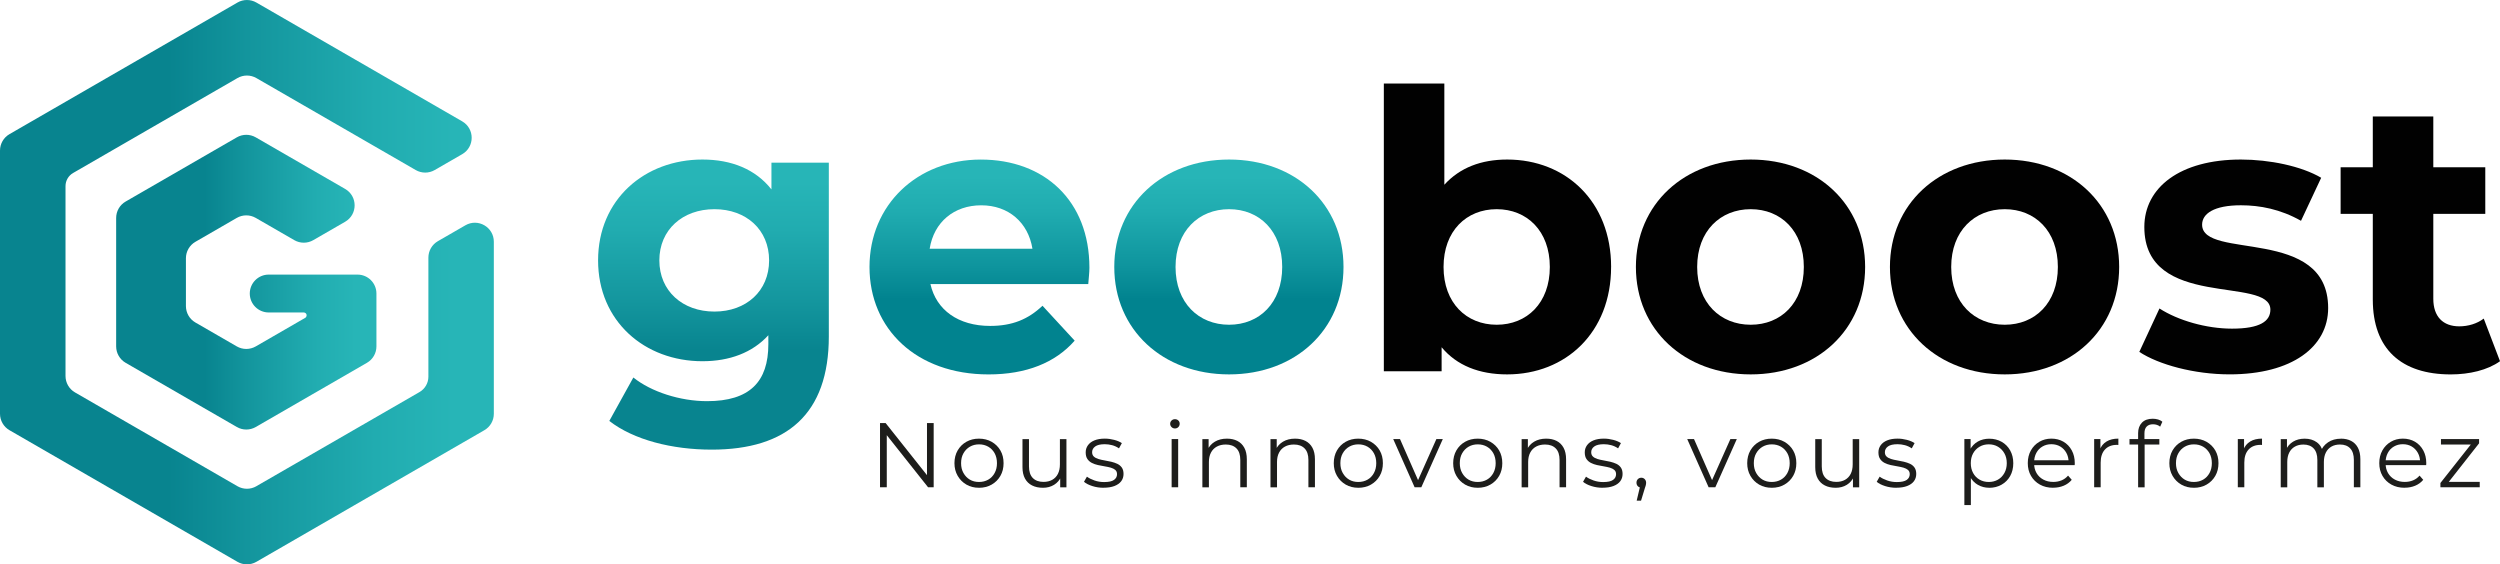
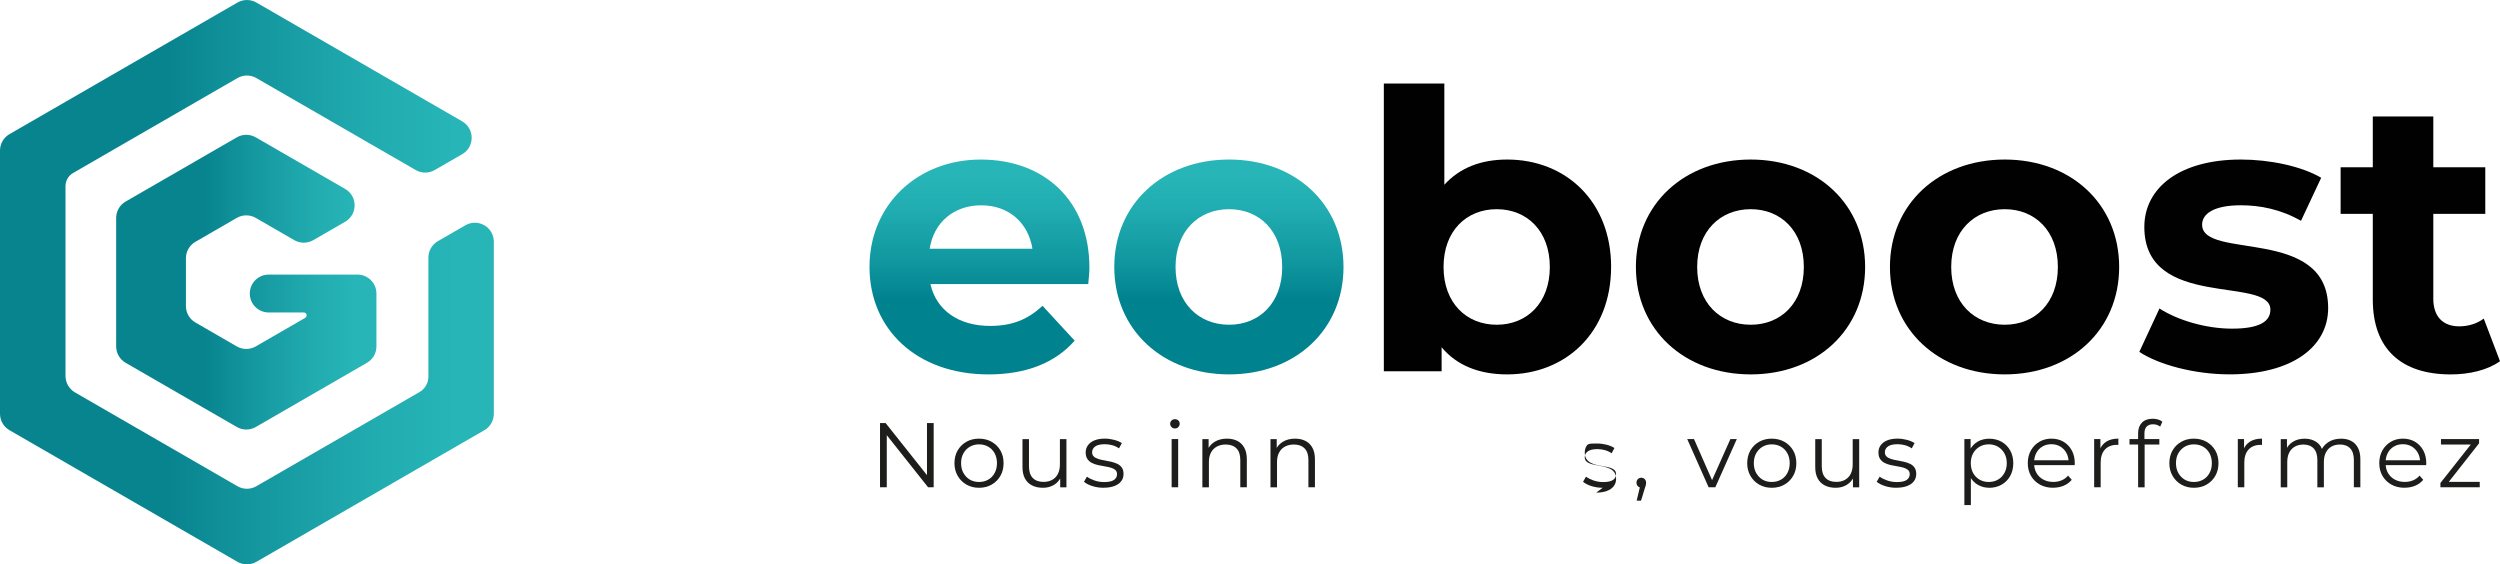
<svg xmlns="http://www.w3.org/2000/svg" xmlns:xlink="http://www.w3.org/1999/xlink" id="Calque_2" data-name="Calque 2" viewBox="0 0 953.22 215.18">
  <defs>
    <style>
      .cls-1 {
        fill: #010101;
      }

      .cls-1, .cls-2, .cls-3, .cls-4, .cls-5, .cls-6, .cls-7 {
        stroke-width: 0px;
      }

      .cls-2 {
        fill: url(#Dégradé_sans_nom_15-2);
      }

      .cls-3 {
        fill: url(#Dégradé_sans_nom_15-3);
      }

      .cls-4 {
        fill: url(#Dégradé_sans_nom_24-2);
      }

      .cls-5 {
        fill: #1d1d1b;
      }

      .cls-6 {
        fill: url(#Dégradé_sans_nom_15);
      }

      .cls-7 {
        fill: url(#Dégradé_sans_nom_24);
      }
    </style>
    <linearGradient id="Dégradé_sans_nom_15" data-name="Dégradé sans nom 15" x1="44.29" y1="107.59" x2="143.54" y2="107.59" gradientUnits="userSpaceOnUse">
      <stop offset=".34" stop-color="#08848f" />
      <stop offset=".5" stop-color="#13959d" />
      <stop offset=".76" stop-color="#21acb0" />
      <stop offset=".92" stop-color="#27b5b7" />
    </linearGradient>
    <linearGradient id="Dégradé_sans_nom_15-2" data-name="Dégradé sans nom 15" x1="0" y1="107.59" x2="188.28" y2="107.59" xlink:href="#Dégradé_sans_nom_15" />
    <linearGradient id="Dégradé_sans_nom_15-3" data-name="Dégradé sans nom 15" x1="272.03" y1="171.44" x2="272.03" y2="60.83" xlink:href="#Dégradé_sans_nom_15" />
    <linearGradient id="Dégradé_sans_nom_24" data-name="Dégradé sans nom 24" x1="373.47" y1="142.75" x2="373.47" y2="60.83" gradientUnits="userSpaceOnUse">
      <stop offset=".35" stop-color="#01838f" />
      <stop offset=".51" stop-color="#0f959e" />
      <stop offset=".76" stop-color="#20acb0" />
      <stop offset=".92" stop-color="#27b5b7" />
    </linearGradient>
    <linearGradient id="Dégradé_sans_nom_24-2" data-name="Dégradé sans nom 24" x1="468.56" x2="468.56" xlink:href="#Dégradé_sans_nom_24" />
  </defs>
  <g id="Calque_1-2" data-name="Calque 1">
    <g>
      <g>
        <g>
          <path class="cls-6" d="M97.53,83.09l14.69,8.48c2.24,1.29,4.99,1.29,7.22,0l12.16-7.02c4.82-2.78,4.82-9.73,0-12.51l-34.08-19.67c-2.24-1.29-4.99-1.29-7.22,0l-42.4,24.48c-2.24,1.29-3.61,3.68-3.61,6.26v48.96c0,2.58,1.38,4.97,3.61,6.26l42.4,24.48c2.24,1.29,4.99,1.29,7.22,0l42.4-24.48c2.24-1.29,3.61-3.68,3.61-6.26v-20.15c0-3.99-3.23-7.22-7.22-7.22h-33.85c-3.99,0-7.22,3.23-7.22,7.22h0c0,3.99,3.23,7.22,7.22,7.22h13.36c.29,0,.57.12.78.32h0c.51.51.39,1.37-.23,1.73l-18.85,10.89c-2.24,1.29-4.99,1.29-7.23,0l-15.79-9.12c-2.24-1.29-3.61-3.68-3.61-6.26v-18.24c0-2.58,1.38-4.97,3.61-6.26l15.79-9.12c2.24-1.29,4.99-1.29,7.22,0Z" />
          <path class="cls-2" d="M97.76,185.39c-2.24,1.29-4.99,1.29-7.22,0l-61.95-35.77c-2.24-1.29-3.61-3.68-3.61-6.26v-72.39c0-2.07,1.1-3.98,2.89-5.01l62.67-36.19c2.24-1.29,4.99-1.29,7.22,0l60.76,35.07c2.23,1.29,4.99,1.29,7.22,0l10.49-6.05c4.82-2.78,4.82-9.73,0-12.52L97.76.97c-2.24-1.29-4.99-1.29-7.22,0L3.61,51.15c-2.24,1.29-3.61,3.68-3.61,6.26v100.36c0,2.58,1.38,4.97,3.61,6.26l86.92,50.18c2.24,1.29,4.99,1.29,7.23,0l86.92-50.18c2.24-1.29,3.61-3.68,3.61-6.26v-65.61c0-5.56-6.02-9.04-10.84-6.26l-10.5,6.06c-2.23,1.29-3.61,3.68-3.61,6.26v45.41c0,2.41-1.29,4.64-3.38,5.85l-62.21,35.9Z" />
        </g>
        <g>
-           <path class="cls-3" d="M316.02,62.01v66.25c0,29.58-15.97,43.18-44.66,43.18-15.08,0-29.72-3.7-39.04-10.94l9.17-16.56c6.8,5.47,17.89,9.02,28.1,9.02,16.27,0,23.37-7.39,23.37-21.74v-3.4c-6.06,6.65-14.79,9.91-25.14,9.91-22.03,0-39.78-15.23-39.78-38.45s17.75-38.45,39.78-38.45c11.09,0,20.26,3.7,26.32,11.39v-10.2h21.89ZM293.25,99.28c0-11.68-8.72-19.52-20.85-19.52s-21,7.84-21,19.52,8.87,19.52,21,19.52,20.85-7.84,20.85-19.52Z" />
          <path class="cls-7" d="M414.95,108.3h-60.19c2.22,9.91,10.65,15.97,22.77,15.97,8.43,0,14.49-2.51,19.96-7.69l12.27,13.31c-7.39,8.43-18.48,12.87-32.83,12.87-27.51,0-45.4-17.3-45.4-40.96s18.19-40.96,42.44-40.96,41.41,15.68,41.41,41.26c0,1.77-.3,4.29-.44,6.21ZM354.47,94.84h39.19c-1.63-10.06-9.17-16.56-19.52-16.56s-18.04,6.36-19.67,16.56Z" />
          <path class="cls-4" d="M424.86,101.79c0-23.96,18.49-40.96,43.77-40.96s43.63,17.01,43.63,40.96-18.34,40.96-43.63,40.96-43.77-17.01-43.77-40.96ZM488.89,101.79c0-13.75-8.73-22.03-20.26-22.03s-20.41,8.28-20.41,22.03,8.87,22.03,20.41,22.03,20.26-8.28,20.26-22.03Z" />
          <path class="cls-1" d="M614.29,101.79c0,24.99-17.3,40.96-39.63,40.96-10.65,0-19.22-3.4-24.99-10.35v9.17h-22.03V31.84h23.07v38.6c5.92-6.51,14.05-9.61,23.96-9.61,22.33,0,39.63,15.97,39.63,40.96ZM590.93,101.79c0-13.75-8.72-22.03-20.26-22.03s-20.26,8.28-20.26,22.03,8.73,22.03,20.26,22.03,20.26-8.28,20.26-22.03Z" />
          <path class="cls-1" d="M623.75,101.79c0-23.96,18.49-40.96,43.77-40.96s43.63,17.01,43.63,40.96-18.34,40.96-43.63,40.96-43.77-17.01-43.77-40.96ZM687.78,101.79c0-13.75-8.73-22.03-20.26-22.03s-20.41,8.28-20.41,22.03,8.87,22.03,20.41,22.03,20.26-8.28,20.26-22.03Z" />
          <path class="cls-1" d="M720.61,101.79c0-23.96,18.49-40.96,43.77-40.96s43.63,17.01,43.63,40.96-18.34,40.96-43.63,40.96-43.77-17.01-43.77-40.96ZM784.64,101.79c0-13.75-8.73-22.03-20.26-22.03s-20.41,8.28-20.41,22.03,8.87,22.03,20.41,22.03,20.26-8.28,20.26-22.03Z" />
          <path class="cls-1" d="M815.69,134.18l7.69-16.56c7.1,4.58,17.89,7.69,27.65,7.69,10.65,0,14.64-2.81,14.64-7.25,0-13.01-48.06.3-48.06-31.5,0-15.08,13.61-25.73,36.82-25.73,10.94,0,23.07,2.51,30.61,6.95l-7.69,16.41c-7.84-4.44-15.68-5.92-22.92-5.92-10.35,0-14.79,3.25-14.79,7.39,0,13.61,48.06.44,48.06,31.79,0,14.79-13.75,25.29-37.56,25.29-13.46,0-27.06-3.7-34.46-8.58Z" />
          <path class="cls-1" d="M953.22,137.73c-4.73,3.4-11.68,5.03-18.78,5.03-18.78,0-29.72-9.61-29.72-28.54v-32.68h-12.27v-17.75h12.27v-19.37h23.07v19.37h19.82v17.75h-19.82v32.39c0,6.8,3.7,10.5,9.91,10.5,3.4,0,6.8-1.03,9.32-2.96l6.21,16.27Z" />
        </g>
      </g>
      <g>
        <path class="cls-5" d="M335.54,185.8v-24.5h2.13l16.9,21.28h-1.12v-21.28h2.55v24.5h-2.13l-16.87-21.28h1.12v21.28h-2.59Z" />
        <path class="cls-5" d="M373.27,185.98c-1.8,0-3.4-.4-4.79-1.21-1.4-.81-2.51-1.92-3.33-3.34-.82-1.42-1.23-3.03-1.23-4.83s.41-3.46,1.23-4.87c.82-1.4,1.92-2.5,3.33-3.29,1.4-.79,3-1.19,4.79-1.19s3.44.4,4.85,1.21c1.41.81,2.52,1.9,3.32,3.29.81,1.39,1.21,3,1.21,4.85s-.4,3.44-1.21,4.85c-.81,1.41-1.92,2.52-3.34,3.33-1.42.8-3.03,1.21-4.83,1.21ZM373.27,183.77c1.33,0,2.51-.3,3.54-.89,1.03-.59,1.84-1.43,2.43-2.52.6-1.08.89-2.34.89-3.76s-.3-2.71-.89-3.78c-.59-1.07-1.41-1.91-2.43-2.5-1.03-.59-2.19-.89-3.5-.89s-2.47.3-3.5.89c-1.03.59-1.84,1.43-2.45,2.5-.61,1.07-.91,2.33-.91,3.78s.3,2.68.91,3.76c.61,1.08,1.42,1.92,2.43,2.52,1.01.6,2.18.89,3.48.89Z" />
        <path class="cls-5" d="M397.63,185.98c-1.56,0-2.93-.29-4.1-.88-1.17-.58-2.07-1.46-2.71-2.62-.64-1.17-.96-2.62-.96-4.38v-10.67h2.48v10.39c0,1.96.48,3.44,1.45,4.43.97.99,2.33,1.49,4.08,1.49,1.28,0,2.4-.26,3.34-.79s1.67-1.29,2.17-2.29c.5-1,.75-2.21.75-3.61v-9.62h2.49v18.38h-2.38v-5.04l.39.91c-.58,1.35-1.49,2.41-2.71,3.17-1.23.76-2.65,1.14-4.29,1.14Z" />
        <path class="cls-5" d="M420.8,185.98c-1.52,0-2.95-.21-4.3-.65-1.35-.43-2.42-.97-3.19-1.63l1.12-1.96c.75.56,1.7,1.04,2.87,1.45,1.17.41,2.39.61,3.68.61,1.75,0,3.01-.27,3.78-.82.77-.55,1.15-1.28,1.15-2.19,0-.68-.22-1.21-.65-1.59s-1-.68-1.7-.88-1.48-.37-2.35-.51c-.86-.14-1.72-.3-2.57-.49-.85-.19-1.63-.46-2.33-.82-.7-.36-1.27-.86-1.7-1.49-.43-.63-.65-1.47-.65-2.52s.28-1.9.84-2.7c.56-.79,1.38-1.42,2.47-1.87s2.41-.68,3.97-.68c1.19,0,2.38.16,3.57.47,1.19.31,2.17.73,2.94,1.24l-1.09,2c-.82-.56-1.69-.96-2.62-1.21s-1.87-.37-2.8-.37c-1.66,0-2.88.29-3.66.86-.78.57-1.17,1.3-1.17,2.19,0,.7.22,1.25.65,1.65.43.4,1,.71,1.72.93.71.22,1.49.4,2.34.54.85.14,1.7.31,2.56.51.85.2,1.63.47,2.34.8.71.34,1.28.82,1.72,1.43.43.62.65,1.43.65,2.43,0,1.07-.3,2-.89,2.78-.6.78-1.46,1.39-2.59,1.82-1.13.43-2.5.65-4.11.65Z" />
        <path class="cls-5" d="M447.99,163.37c-.51,0-.95-.18-1.29-.53-.35-.35-.53-.77-.53-1.26s.18-.9.53-1.24c.35-.34.78-.51,1.29-.51s.94.16,1.29.49c.35.33.52.74.52,1.23s-.17.95-.51,1.29c-.34.35-.78.53-1.31.53ZM446.73,185.8v-18.38h2.49v18.38h-2.49Z" />
        <path class="cls-5" d="M467.84,167.25c1.49,0,2.81.29,3.94.86,1.13.57,2.02,1.44,2.66,2.61s.96,2.64.96,4.41v10.67h-2.49v-10.43c0-1.94-.48-3.4-1.45-4.39s-2.33-1.49-4.08-1.49c-1.31,0-2.44.26-3.41.79-.97.53-1.71,1.28-2.24,2.28-.52.99-.79,2.19-.79,3.59v9.66h-2.49v-18.38h2.38v5.04l-.39-.95c.58-1.33,1.52-2.37,2.8-3.13,1.28-.76,2.81-1.14,4.59-1.14Z" />
        <path class="cls-5" d="M493.81,167.25c1.49,0,2.81.29,3.94.86,1.13.57,2.02,1.44,2.66,2.61s.96,2.64.96,4.41v10.67h-2.49v-10.43c0-1.94-.48-3.4-1.45-4.39-.97-.99-2.33-1.49-4.08-1.49-1.31,0-2.44.26-3.41.79-.97.53-1.71,1.28-2.24,2.28-.52.99-.79,2.19-.79,3.59v9.66h-2.49v-18.38h2.38v5.04l-.38-.95c.58-1.33,1.52-2.37,2.8-3.13,1.28-.76,2.81-1.14,4.58-1.14Z" />
-         <path class="cls-5" d="M517.89,185.98c-1.8,0-3.4-.4-4.79-1.21-1.4-.81-2.51-1.92-3.33-3.34-.82-1.42-1.22-3.03-1.22-4.83s.41-3.46,1.22-4.87c.82-1.4,1.92-2.5,3.33-3.29,1.4-.79,3-1.19,4.79-1.19s3.44.4,4.85,1.21c1.41.81,2.52,1.9,3.33,3.29.8,1.39,1.21,3,1.21,4.85s-.4,3.44-1.21,4.85c-.81,1.41-1.92,2.52-3.34,3.33-1.42.8-3.03,1.21-4.83,1.21ZM517.89,183.77c1.33,0,2.51-.3,3.54-.89,1.03-.59,1.84-1.43,2.43-2.52.59-1.08.89-2.34.89-3.76s-.3-2.71-.89-3.78c-.6-1.07-1.41-1.91-2.43-2.5-1.03-.59-2.19-.89-3.5-.89s-2.47.3-3.5.89c-1.03.59-1.84,1.43-2.45,2.5-.61,1.07-.91,2.33-.91,3.78s.3,2.68.91,3.76c.61,1.08,1.42,1.92,2.43,2.52,1.01.6,2.18.89,3.48.89Z" />
-         <path class="cls-5" d="M539.38,185.8l-8.16-18.38h2.59l7.49,17.04h-1.23l7.6-17.04h2.45l-8.19,18.38h-2.55Z" />
-         <path class="cls-5" d="M563.42,185.98c-1.8,0-3.4-.4-4.79-1.21-1.4-.81-2.51-1.92-3.33-3.34-.82-1.42-1.22-3.03-1.22-4.83s.41-3.46,1.22-4.87c.82-1.4,1.92-2.5,3.33-3.29,1.4-.79,3-1.19,4.79-1.19s3.44.4,4.85,1.21c1.41.81,2.52,1.9,3.33,3.29.8,1.39,1.21,3,1.21,4.85s-.4,3.44-1.21,4.85c-.81,1.41-1.92,2.52-3.34,3.33-1.42.8-3.03,1.21-4.83,1.21ZM563.42,183.77c1.33,0,2.51-.3,3.54-.89,1.03-.59,1.84-1.43,2.43-2.52.59-1.08.89-2.34.89-3.76s-.3-2.71-.89-3.78c-.6-1.07-1.41-1.91-2.43-2.5-1.03-.59-2.19-.89-3.5-.89s-2.47.3-3.5.89c-1.03.59-1.84,1.43-2.45,2.5-.61,1.07-.91,2.33-.91,3.78s.3,2.68.91,3.76c.61,1.08,1.42,1.92,2.43,2.52,1.01.6,2.18.89,3.48.89Z" />
-         <path class="cls-5" d="M589.57,167.25c1.49,0,2.81.29,3.94.86,1.13.57,2.02,1.44,2.66,2.61s.96,2.64.96,4.41v10.67h-2.49v-10.43c0-1.94-.48-3.4-1.45-4.39-.97-.99-2.33-1.49-4.08-1.49-1.31,0-2.44.26-3.41.79-.97.53-1.71,1.28-2.24,2.28-.52.99-.79,2.19-.79,3.59v9.66h-2.49v-18.38h2.38v5.04l-.38-.95c.58-1.33,1.52-2.37,2.8-3.13,1.28-.76,2.81-1.14,4.58-1.14Z" />
-         <path class="cls-5" d="M611.09,185.98c-1.52,0-2.95-.21-4.31-.65-1.35-.43-2.42-.97-3.18-1.63l1.12-1.96c.75.56,1.7,1.04,2.87,1.45,1.17.41,2.39.61,3.67.61,1.75,0,3.01-.27,3.78-.82.77-.55,1.15-1.28,1.15-2.19,0-.68-.22-1.21-.65-1.59s-1-.68-1.7-.88-1.48-.37-2.34-.51c-.86-.14-1.72-.3-2.57-.49s-1.63-.46-2.33-.82c-.7-.36-1.27-.86-1.7-1.49-.43-.63-.65-1.47-.65-2.52s.28-1.9.84-2.7c.56-.79,1.38-1.42,2.47-1.87s2.41-.68,3.97-.68c1.19,0,2.38.16,3.57.47,1.19.31,2.17.73,2.94,1.24l-1.08,2c-.82-.56-1.69-.96-2.62-1.21-.93-.25-1.87-.37-2.8-.37-1.66,0-2.88.29-3.66.86-.78.57-1.17,1.3-1.17,2.19,0,.7.21,1.25.65,1.65.43.4,1,.71,1.71.93.71.22,1.49.4,2.34.54s1.7.31,2.55.51,1.63.47,2.35.8c.71.34,1.28.82,1.71,1.43.43.62.65,1.43.65,2.43,0,1.07-.3,2-.89,2.78-.59.78-1.46,1.39-2.59,1.82-1.13.43-2.5.65-4.11.65Z" />
+         <path class="cls-5" d="M611.09,185.98c-1.52,0-2.95-.21-4.31-.65-1.35-.43-2.42-.97-3.18-1.63l1.12-1.96c.75.56,1.7,1.04,2.87,1.45,1.17.41,2.39.61,3.67.61,1.75,0,3.01-.27,3.78-.82.77-.55,1.15-1.28,1.15-2.19,0-.68-.22-1.21-.65-1.59s-1-.68-1.7-.88-1.48-.37-2.34-.51c-.86-.14-1.72-.3-2.57-.49s-1.63-.46-2.33-.82c-.7-.36-1.27-.86-1.7-1.49-.43-.63-.65-1.47-.65-2.52s.28-1.9.84-2.7s2.41-.68,3.97-.68c1.19,0,2.38.16,3.57.47,1.19.31,2.17.73,2.94,1.24l-1.08,2c-.82-.56-1.69-.96-2.62-1.21-.93-.25-1.87-.37-2.8-.37-1.66,0-2.88.29-3.66.86-.78.57-1.17,1.3-1.17,2.19,0,.7.21,1.25.65,1.65.43.4,1,.71,1.71.93.71.22,1.49.4,2.34.54s1.7.31,2.55.51,1.63.47,2.35.8c.71.34,1.28.82,1.71,1.43.43.62.65,1.43.65,2.43,0,1.07-.3,2-.89,2.78-.59.78-1.46,1.39-2.59,1.82-1.13.43-2.5.65-4.11.65Z" />
        <path class="cls-5" d="M624.04,190.91l1.54-6.48.28,1.5c-.54,0-.99-.17-1.35-.52-.36-.35-.54-.81-.54-1.37s.18-1.01.54-1.37c.36-.35.8-.52,1.31-.52s.97.19,1.31.56c.34.37.51.82.51,1.33,0,.19-.01.37-.04.56-.02.19-.07.4-.14.63-.07.23-.16.51-.28.84l-1.47,4.83h-1.68Z" />
        <path class="cls-5" d="M651.48,185.8l-8.16-18.38h2.59l7.49,17.04h-1.23l7.6-17.04h2.45l-8.19,18.38h-2.55Z" />
        <path class="cls-5" d="M675.53,185.98c-1.8,0-3.4-.4-4.79-1.21-1.4-.81-2.51-1.92-3.33-3.34-.82-1.42-1.22-3.03-1.22-4.83s.41-3.46,1.22-4.87c.82-1.4,1.92-2.5,3.33-3.29,1.4-.79,3-1.19,4.79-1.19s3.44.4,4.85,1.21c1.41.81,2.52,1.9,3.33,3.29.8,1.39,1.21,3,1.21,4.85s-.4,3.44-1.21,4.85c-.81,1.41-1.92,2.52-3.34,3.33-1.42.8-3.03,1.21-4.83,1.21ZM675.53,183.77c1.33,0,2.51-.3,3.54-.89,1.03-.59,1.84-1.43,2.43-2.52.59-1.08.89-2.34.89-3.76s-.3-2.71-.89-3.78c-.6-1.07-1.41-1.91-2.43-2.5-1.03-.59-2.19-.89-3.5-.89s-2.47.3-3.5.89c-1.03.59-1.84,1.43-2.45,2.5-.61,1.07-.91,2.33-.91,3.78s.3,2.68.91,3.76c.61,1.08,1.42,1.92,2.43,2.52,1.01.6,2.18.89,3.48.89Z" />
        <path class="cls-5" d="M699.89,185.98c-1.56,0-2.93-.29-4.09-.88-1.17-.58-2.07-1.46-2.71-2.62-.64-1.17-.96-2.62-.96-4.38v-10.67h2.49v10.39c0,1.96.48,3.44,1.45,4.43.97.99,2.33,1.49,4.08,1.49,1.28,0,2.4-.26,3.34-.79s1.67-1.29,2.17-2.29c.5-1,.75-2.21.75-3.61v-9.62h2.48v18.38h-2.38v-5.04l.38.91c-.58,1.35-1.49,2.41-2.71,3.17-1.23.76-2.65,1.14-4.29,1.14Z" />
        <path class="cls-5" d="M723.06,185.98c-1.52,0-2.95-.21-4.31-.65-1.35-.43-2.42-.97-3.18-1.63l1.12-1.96c.75.56,1.7,1.04,2.87,1.45,1.17.41,2.39.61,3.67.61,1.75,0,3.01-.27,3.78-.82.77-.55,1.15-1.28,1.15-2.19,0-.68-.22-1.21-.65-1.59s-1-.68-1.7-.88-1.48-.37-2.34-.51c-.86-.14-1.72-.3-2.57-.49s-1.63-.46-2.33-.82c-.7-.36-1.27-.86-1.7-1.49-.43-.63-.65-1.47-.65-2.52s.28-1.9.84-2.7c.56-.79,1.38-1.42,2.47-1.87s2.41-.68,3.97-.68c1.19,0,2.38.16,3.57.47,1.19.31,2.17.73,2.94,1.24l-1.08,2c-.82-.56-1.69-.96-2.62-1.21-.93-.25-1.87-.37-2.8-.37-1.66,0-2.88.29-3.66.86-.78.57-1.17,1.3-1.17,2.19,0,.7.21,1.25.65,1.65.43.4,1,.71,1.71.93.71.22,1.49.4,2.34.54s1.7.31,2.55.51,1.63.47,2.35.8c.71.34,1.28.82,1.71,1.43.43.62.65,1.43.65,2.43,0,1.07-.3,2-.89,2.78-.59.78-1.46,1.39-2.59,1.82-1.13.43-2.5.65-4.11.65Z" />
        <path class="cls-5" d="M748.99,192.59v-25.17h2.38v5.53l-.25,3.67.35,3.71v12.25h-2.49ZM758.48,185.98c-1.59,0-3.02-.37-4.31-1.1-1.28-.73-2.3-1.8-3.06-3.18-.76-1.39-1.14-3.09-1.14-5.09s.37-3.7,1.12-5.09c.75-1.39,1.76-2.44,3.04-3.17,1.28-.72,2.73-1.08,4.34-1.08,1.75,0,3.32.39,4.71,1.17,1.39.78,2.48,1.88,3.27,3.29.79,1.41,1.19,3.04,1.19,4.88s-.4,3.5-1.19,4.9c-.79,1.4-1.88,2.5-3.27,3.29s-2.96,1.19-4.71,1.19ZM758.3,183.77c1.31,0,2.47-.3,3.5-.89,1.03-.59,1.84-1.43,2.45-2.52s.91-2.34.91-3.76-.3-2.67-.91-3.75-1.42-1.91-2.45-2.52c-1.03-.61-2.19-.91-3.5-.91s-2.48.3-3.52.91c-1.04.61-1.86,1.45-2.45,2.52s-.89,2.32-.89,3.75.3,2.68.89,3.76,1.41,1.92,2.45,2.52c1.04.6,2.21.89,3.52.89Z" />
        <path class="cls-5" d="M782.83,185.98c-1.91,0-3.59-.4-5.04-1.21-1.45-.81-2.58-1.91-3.4-3.33-.82-1.41-1.22-3.03-1.22-4.85s.39-3.43,1.17-4.83c.78-1.4,1.86-2.5,3.22-3.31,1.36-.8,2.9-1.21,4.6-1.21s3.26.39,4.6,1.17c1.34.78,2.4,1.88,3.17,3.29.77,1.41,1.16,3.04,1.16,4.88,0,.12,0,.24-.02.37-.01.13-.02.26-.02.4h-16v-1.86h14.67l-.98.74c0-1.33-.29-2.51-.86-3.55-.57-1.04-1.35-1.85-2.33-2.43-.98-.58-2.11-.88-3.39-.88s-2.39.29-3.4.88c-1,.58-1.79,1.4-2.34,2.45-.56,1.05-.84,2.25-.84,3.6v.39c0,1.4.31,2.63.93,3.69s1.48,1.89,2.59,2.48c1.11.6,2.37.89,3.8.89,1.12,0,2.16-.2,3.13-.59.97-.4,1.8-1,2.5-1.82l1.4,1.61c-.82.98-1.84,1.73-3.06,2.24s-2.57.77-4.04.77Z" />
        <path class="cls-5" d="M798.48,185.8v-18.38h2.38v5l-.25-.88c.51-1.4,1.38-2.47,2.59-3.2,1.21-.74,2.72-1.1,4.51-1.1v2.42c-.09,0-.19,0-.28-.02-.09-.01-.19-.02-.28-.02-1.94,0-3.45.59-4.55,1.77-1.1,1.18-1.64,2.85-1.64,5.02v9.38h-2.49Z" />
        <path class="cls-5" d="M811.95,169.49v-2.07h11.38v2.07h-11.38ZM815.24,185.8v-20.68c0-1.63.48-2.95,1.44-3.96.96-1,2.33-1.5,4.13-1.5.7,0,1.38.09,2.03.28.65.19,1.2.48,1.64.88l-.84,1.86c-.35-.3-.76-.53-1.23-.68-.47-.15-.97-.23-1.5-.23-1.05,0-1.85.29-2.42.88-.56.58-.84,1.45-.84,2.59v2.8l.07,1.16v16.62h-2.49Z" />
        <path class="cls-5" d="M836.49,185.98c-1.8,0-3.4-.4-4.79-1.21-1.4-.81-2.51-1.92-3.33-3.34-.82-1.42-1.22-3.03-1.22-4.83s.41-3.46,1.22-4.87c.82-1.4,1.92-2.5,3.33-3.29,1.4-.79,3-1.19,4.79-1.19s3.44.4,4.85,1.21c1.41.81,2.52,1.9,3.33,3.29.8,1.39,1.21,3,1.21,4.85s-.4,3.44-1.21,4.85c-.81,1.41-1.92,2.52-3.34,3.33-1.42.8-3.03,1.21-4.83,1.21ZM836.49,183.77c1.33,0,2.51-.3,3.54-.89,1.03-.59,1.84-1.43,2.43-2.52.59-1.08.89-2.34.89-3.76s-.3-2.71-.89-3.78c-.6-1.07-1.41-1.91-2.43-2.5-1.03-.59-2.19-.89-3.5-.89s-2.47.3-3.5.89c-1.03.59-1.84,1.43-2.45,2.5-.61,1.07-.91,2.33-.91,3.78s.3,2.68.91,3.76c.61,1.08,1.42,1.92,2.43,2.52,1.01.6,2.18.89,3.48.89Z" />
        <path class="cls-5" d="M853.25,185.8v-18.38h2.38v5l-.25-.88c.51-1.4,1.38-2.47,2.59-3.2,1.21-.74,2.72-1.1,4.51-1.1v2.42c-.09,0-.19,0-.28-.02-.09-.01-.19-.02-.28-.02-1.94,0-3.45.59-4.55,1.77-1.1,1.18-1.64,2.85-1.64,5.02v9.38h-2.49Z" />
        <path class="cls-5" d="M892.56,167.25c1.49,0,2.79.29,3.9.86,1.11.57,1.97,1.44,2.59,2.61.62,1.17.93,2.64.93,4.41v10.67h-2.48v-10.43c0-1.94-.46-3.4-1.38-4.39s-2.22-1.49-3.9-1.49c-1.26,0-2.35.26-3.27.79-.92.53-1.63,1.28-2.13,2.28-.5.99-.75,2.19-.75,3.59v9.66h-2.49v-10.43c0-1.94-.47-3.4-1.4-4.39-.93-.99-2.24-1.49-3.92-1.49-1.24,0-2.32.26-3.25.79-.93.53-1.65,1.28-2.15,2.28-.5.99-.75,2.19-.75,3.59v9.66h-2.49v-18.38h2.38v4.97l-.38-.88c.56-1.33,1.46-2.37,2.71-3.13,1.25-.76,2.72-1.14,4.43-1.14,1.8,0,3.33.45,4.58,1.35,1.26.9,2.08,2.25,2.45,4.04l-.98-.38c.54-1.49,1.49-2.7,2.85-3.62,1.36-.92,3-1.38,4.92-1.38Z" />
        <path class="cls-5" d="M916.85,185.98c-1.91,0-3.59-.4-5.04-1.21-1.45-.81-2.58-1.91-3.4-3.33-.82-1.41-1.22-3.03-1.22-4.85s.39-3.43,1.17-4.83c.78-1.4,1.86-2.5,3.22-3.31,1.36-.8,2.9-1.21,4.6-1.21s3.26.39,4.6,1.17c1.34.78,2.4,1.88,3.17,3.29.77,1.41,1.16,3.04,1.16,4.88,0,.12,0,.24-.02.37-.01.13-.02.26-.02.4h-16v-1.86h14.67l-.98.74c0-1.33-.29-2.51-.86-3.55-.57-1.04-1.35-1.85-2.33-2.43-.98-.58-2.11-.88-3.39-.88s-2.39.29-3.4.88c-1,.58-1.79,1.4-2.34,2.45-.56,1.05-.84,2.25-.84,3.6v.39c0,1.4.31,2.63.93,3.69s1.48,1.89,2.59,2.48c1.11.6,2.37.89,3.8.89,1.12,0,2.16-.2,3.13-.59.97-.4,1.8-1,2.5-1.82l1.4,1.61c-.82.98-1.84,1.73-3.06,2.24s-2.57.77-4.04.77Z" />
        <path class="cls-5" d="M930.5,185.8v-1.64l12.25-15.51.53.84h-12.57v-2.07h14.53v1.61l-12.21,15.54-.63-.84h13.09v2.07h-14.98Z" />
      </g>
    </g>
  </g>
</svg>